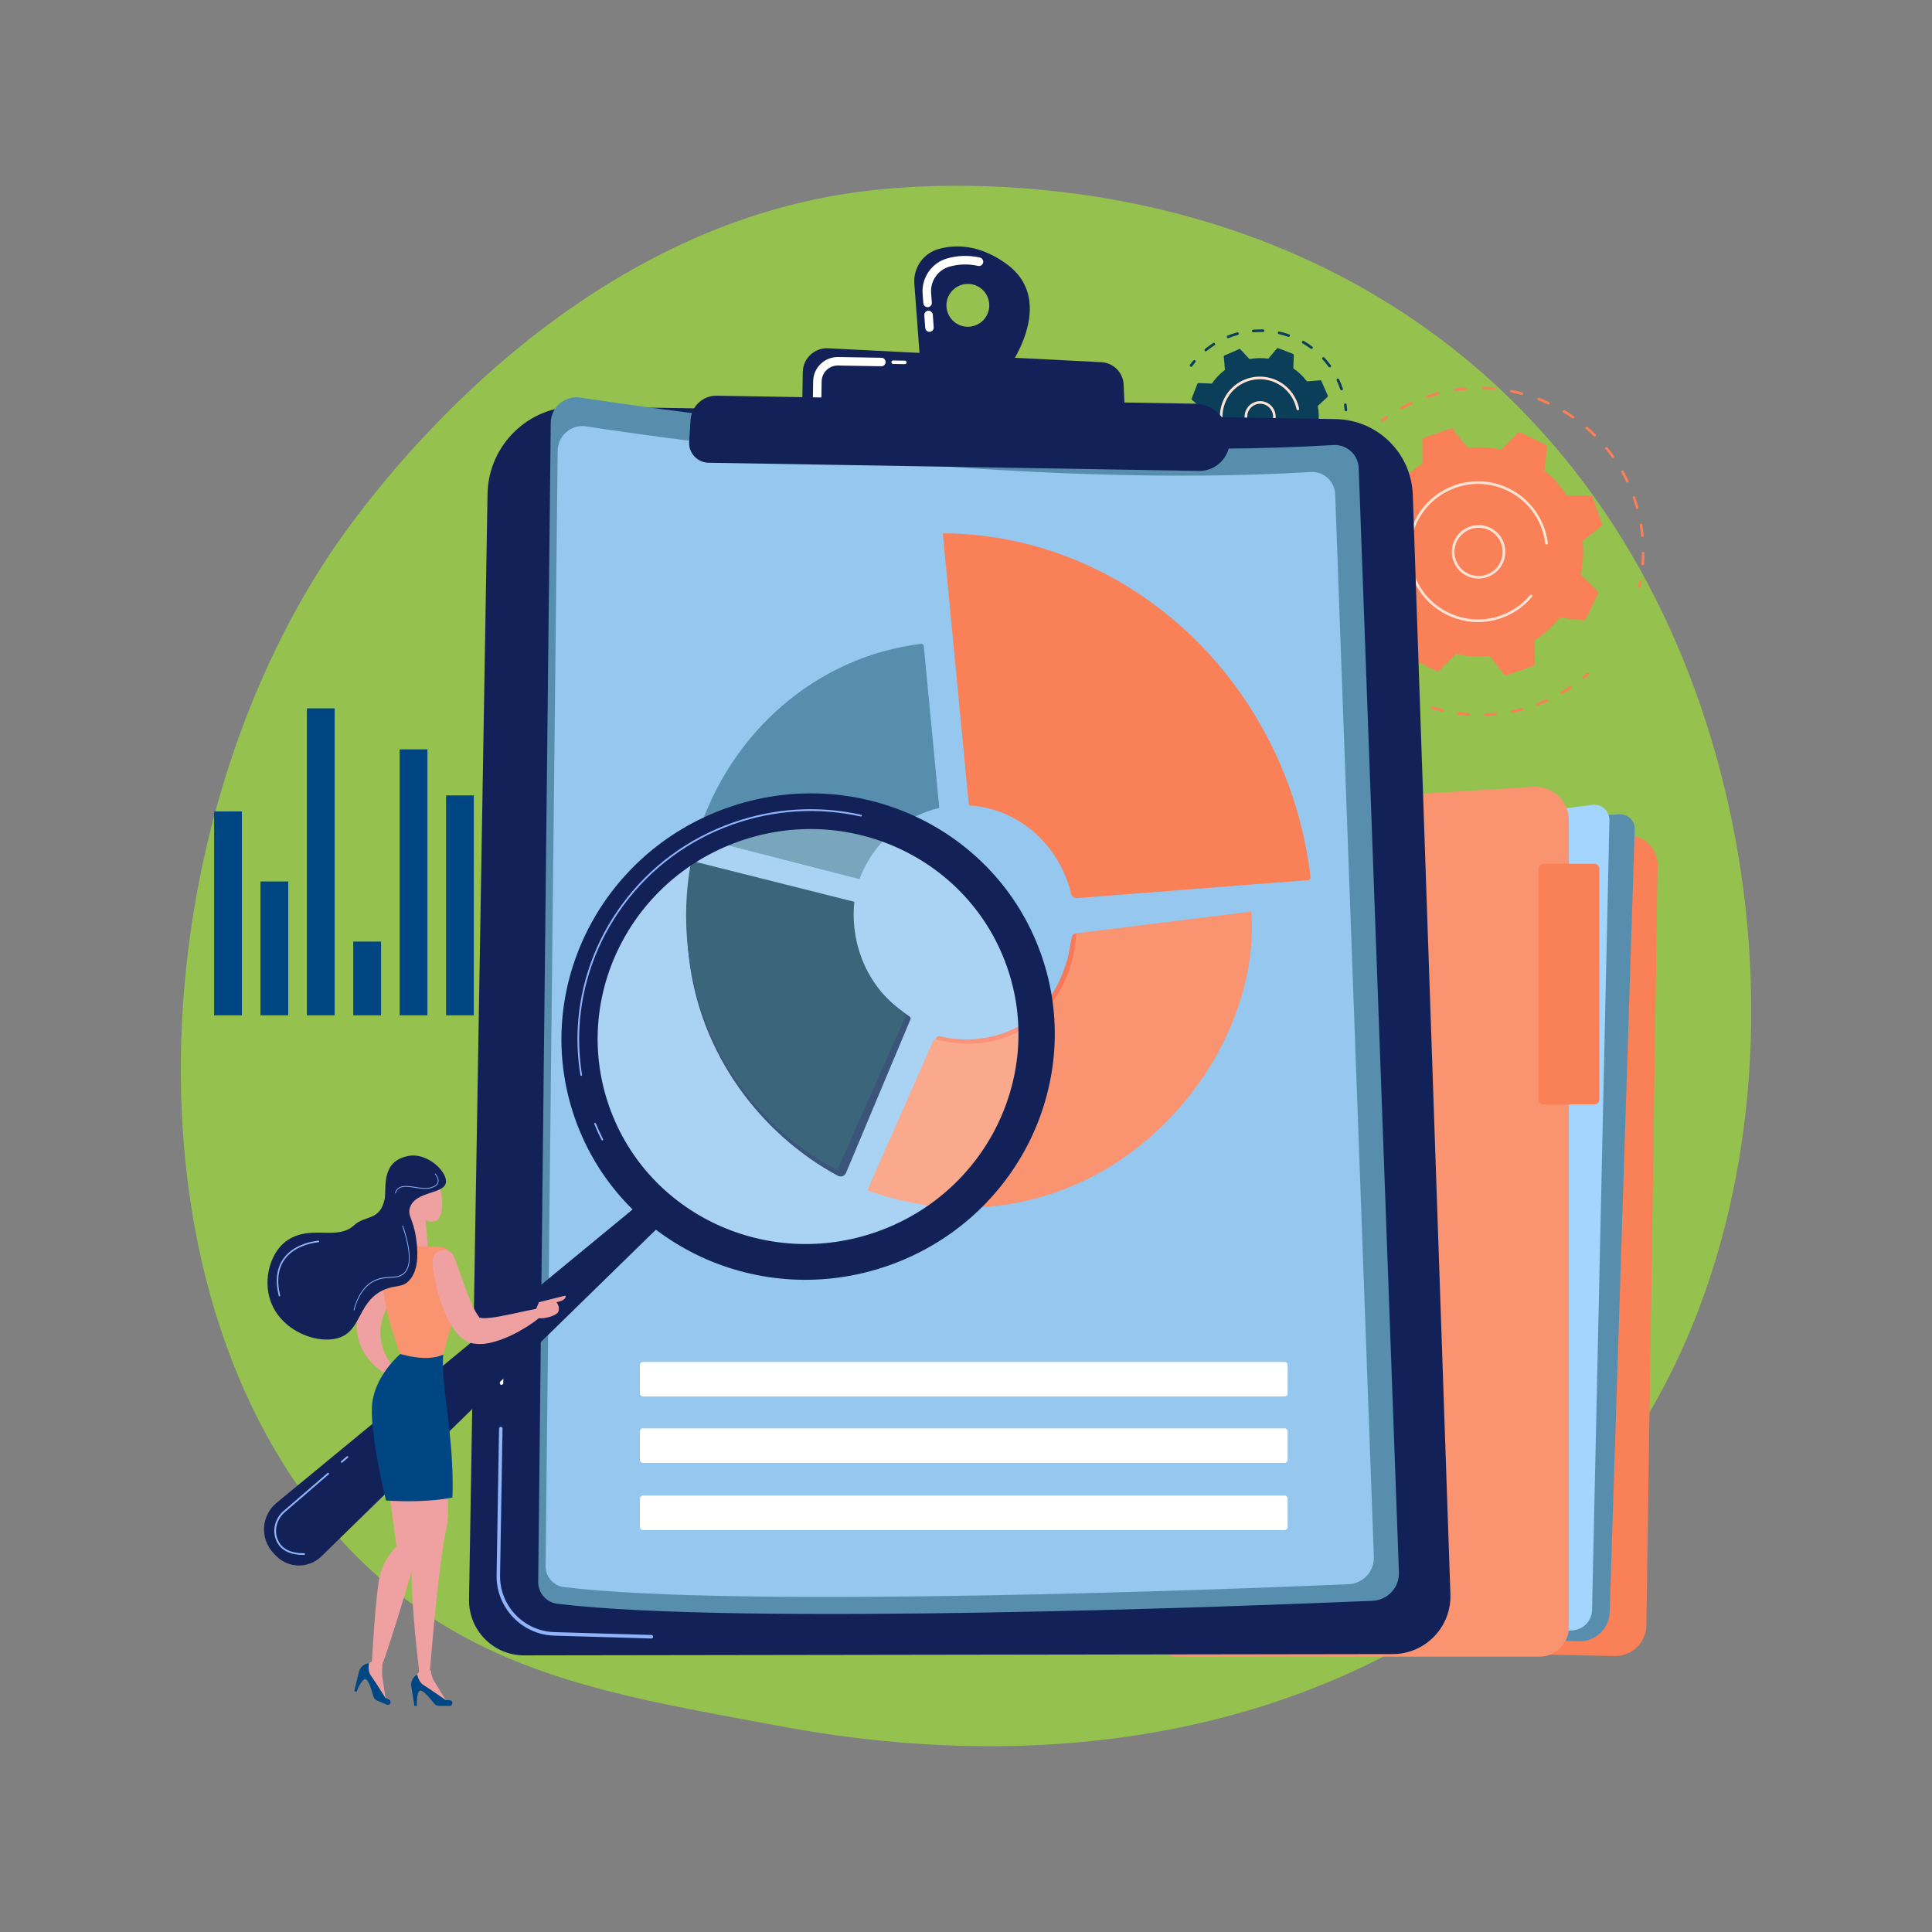
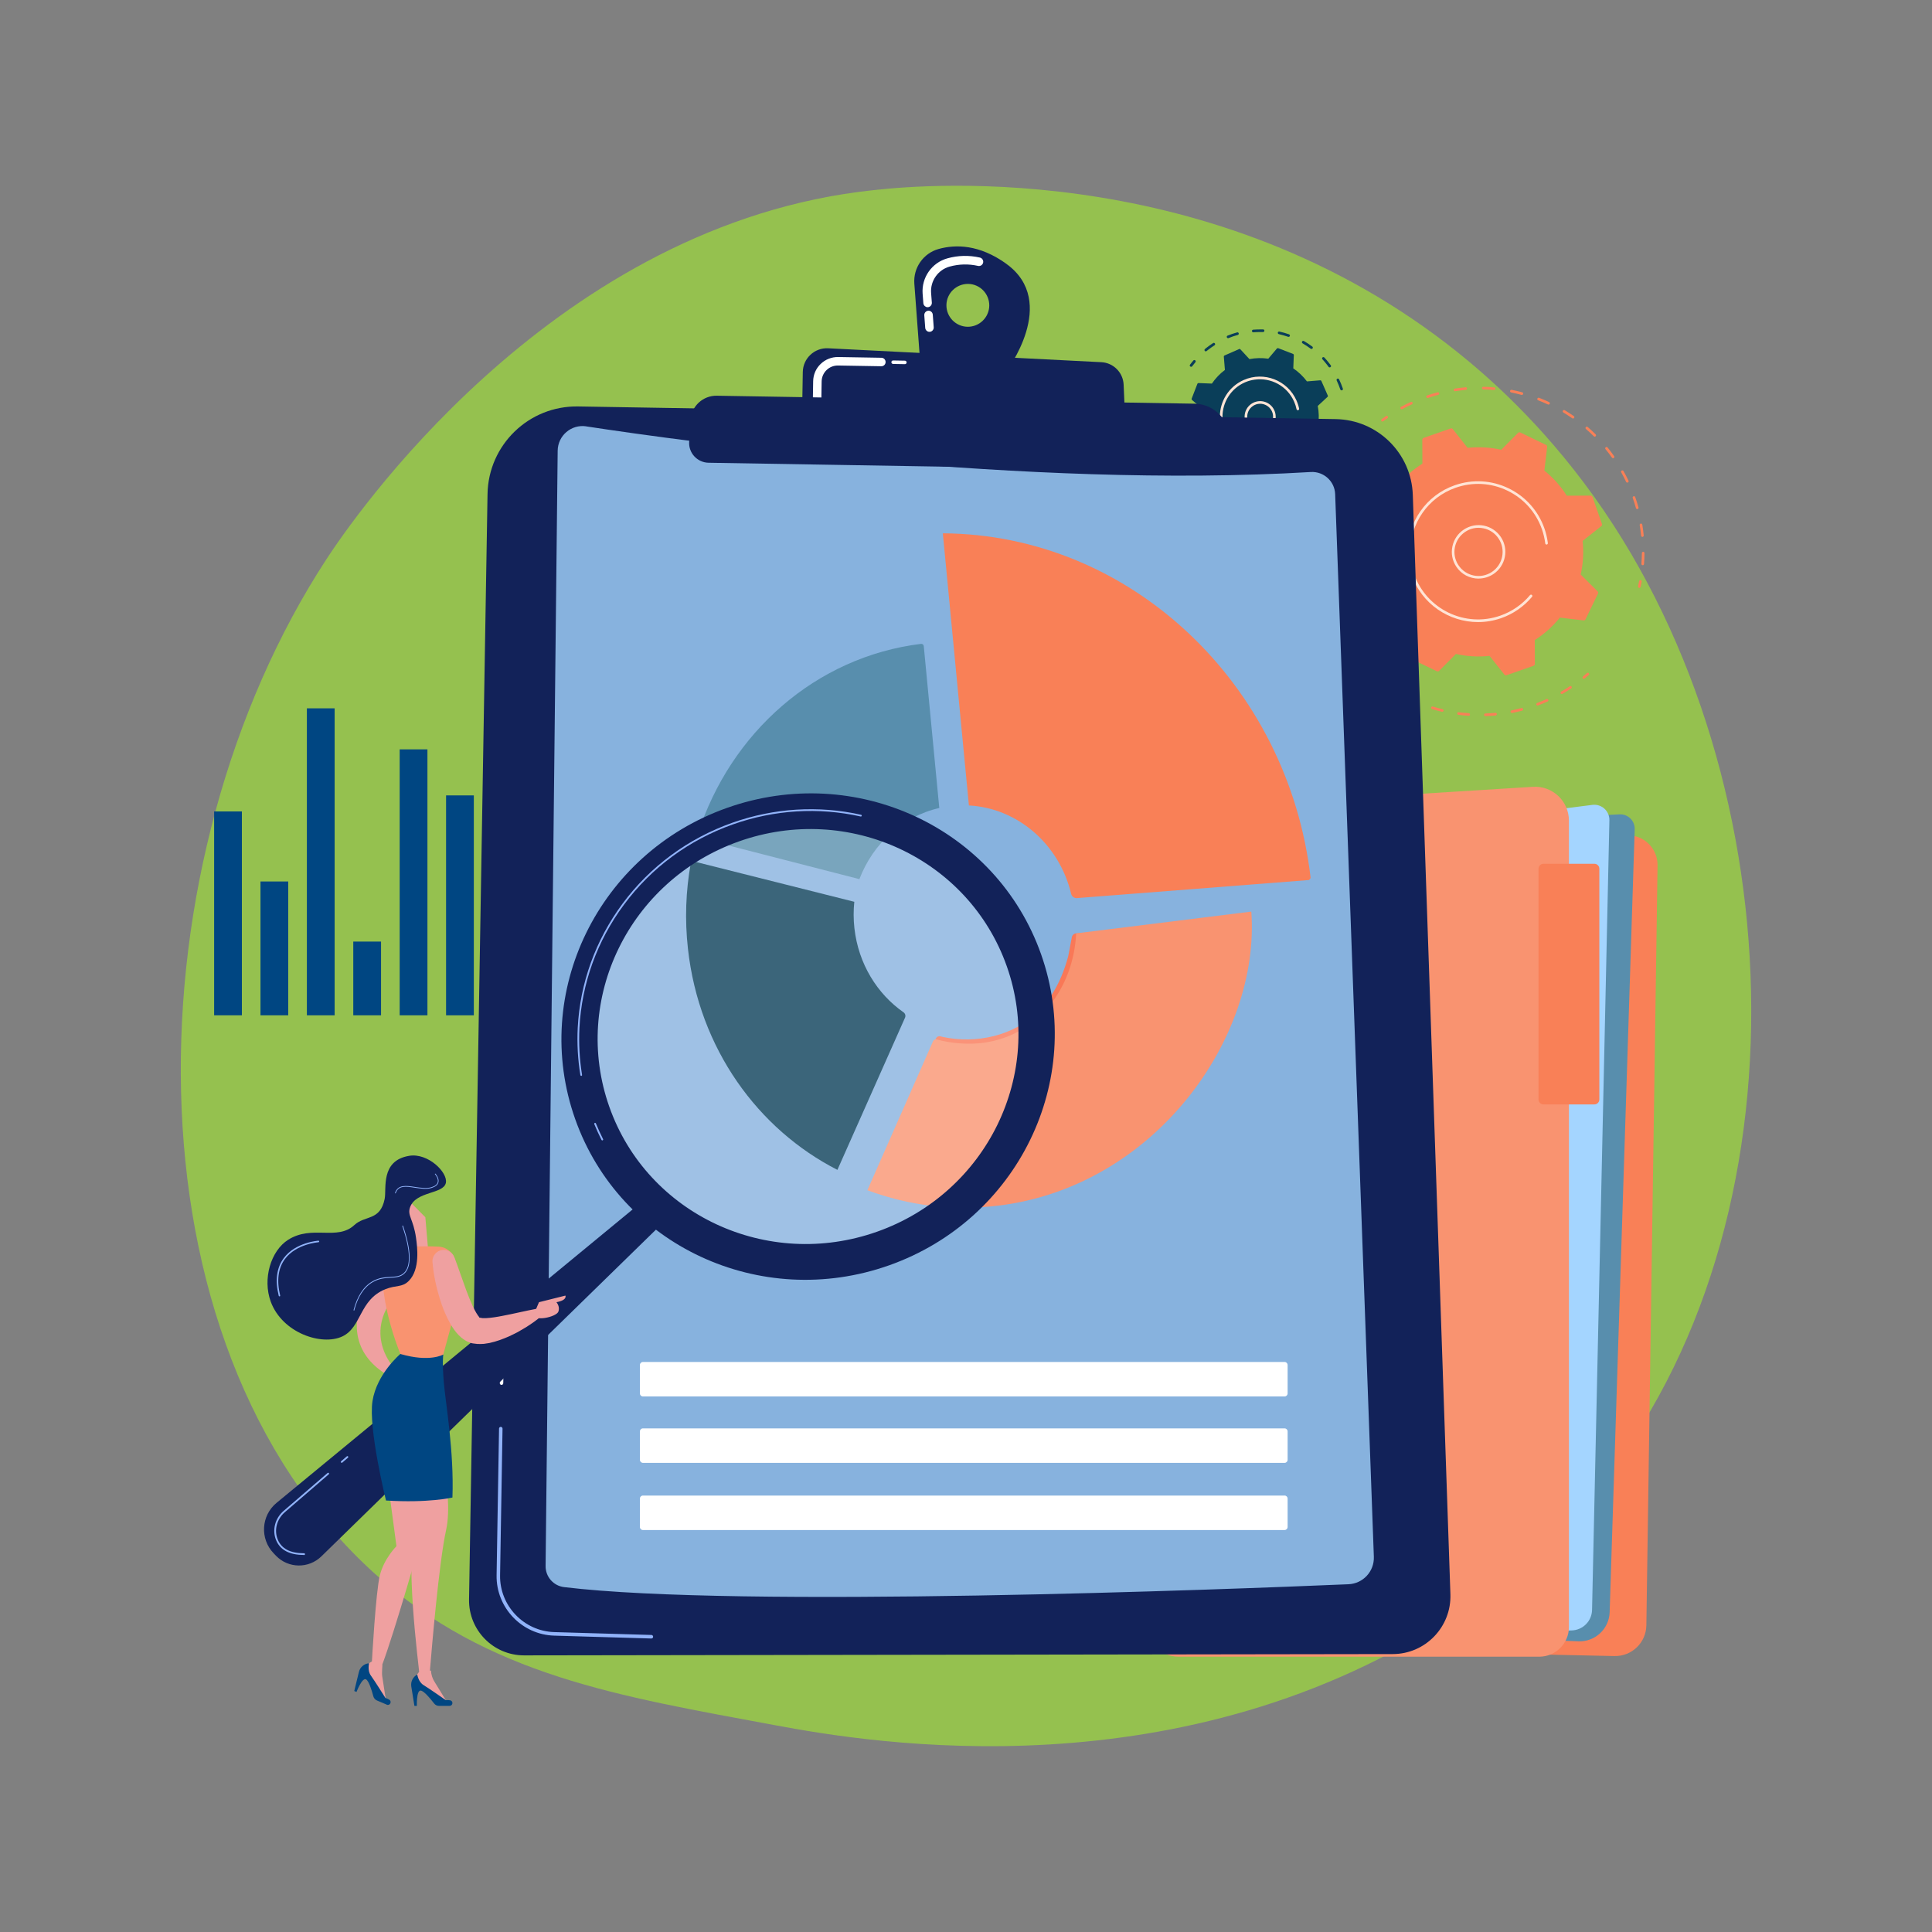
<svg xmlns="http://www.w3.org/2000/svg" id="Calque_1" data-name="Calque 1" version="1.1" viewBox="0 0 3710 3710">
  <rect x="0" y="0" width="3710" height="3710" fill="#808080" stroke="none" />
  <defs>
    <style>
      .cls-1 {
        fill: #f97857;
      }

      .cls-1, .cls-2, .cls-3, .cls-4, .cls-5, .cls-6, .cls-7, .cls-8, .cls-9, .cls-10, .cls-11, .cls-12, .cls-13, .cls-14, .cls-15, .cls-16 {
        stroke-width: 0px;
      }

      .cls-2 {
        opacity: .2;
      }

      .cls-2, .cls-3, .cls-13 {
        isolation: isolate;
      }

      .cls-2, .cls-15 {
        fill: #fff;
      }

      .cls-3 {
        fill: #9fdd3b;
        opacity: .7;
      }

      .cls-4, .cls-13 {
        fill: #a4d5ff;
      }

      .cls-5 {
        fill: #122259;
      }

      .cls-6 {
        fill: #f99370;
      }

      .cls-7 {
        fill: #0a3e59;
      }

      .cls-8 {
        fill: #efa0a0;
      }

      .cls-9 {
        fill: #0a2b59;
      }

      .cls-10 {
        fill: #588ead;
      }

      .cls-11 {
        fill: #91b3fa;
      }

      .cls-12 {
        fill: #ffe4d5;
      }

      .cls-13 {
        opacity: .8;
      }

      .cls-14 {
        fill: #004682;
      }

      .cls-16 {
        fill: #f98057;
      }
    </style>
  </defs>
  <g id="Illustration">
    <g>
      <path class="cls-3" d="M3000.1,2933.9c-78.5,81-148.7,128.5-202.5,164.3-524.4,350.2-1123.9,249.2-1309.3,214.7-299.1-55.7-551.5-94.9-768.4-290.8-492.9-445.2-468.9-1374-92.3-1949.4,44.7-68.2,420.7-625.6,1021.5-704.2,14.7-2,25.6-3,35.3-4.1,92.9-9.9,668.9-61.8,1138.5,331.6,67.2,56.3,175.4,157.9,275.7,312.8,366.8,566.6,368,1444-98.6,1924.7h0v.2h0v.2h.1Z" />
      <g>
        <g>
          <g>
            <path class="cls-16" d="M3041.4,1303.5c-.7,0-1.4-.3-1.9-.9-.9-1.1-.7-2.7.3-3.6,2.6-2.1,5.1-4.3,7.6-6.5,1-.9,2.6-.8,3.6.2.9,1.1.8,2.7-.2,3.6-2.5,2.2-5.1,4.4-7.8,6.6-.5.4-1,.6-1.6.6h0Z" />
            <path class="cls-16" d="M2852.3,1375.1c-1.4,0-2.5-1.1-2.5-2.4s1-2.6,2.4-2.6c6.4-.2,13-.7,19.4-1.3,1.4-.2,2.6.9,2.8,2.3.1,1.4-.9,2.6-2.3,2.8-6.5.6-13.2,1.1-19.7,1.3h0ZM2820.4,1374.6h-.2c-6.6-.4-13.2-1.1-19.7-2-1.4-.2-2.4-1.4-2.2-2.8s1.4-2.4,2.8-2.2c6.4.8,12.9,1.5,19.4,1.9,1.4,0,2.4,1.3,2.4,2.7s-1.2,2.4-2.5,2.4h0ZM2903.3,1369.1c-1.2,0-2.2-.8-2.5-2-.3-1.4.6-2.7,2-3,6.3-1.3,12.7-2.8,18.9-4.4,1.4-.4,2.7.4,3.1,1.8.4,1.3-.4,2.7-1.8,3.1-6.4,1.7-12.8,3.2-19.2,4.5h-.5ZM2769.6,1366.8h-.6c-6.4-1.5-12.8-3.2-19.1-5.2-1.3-.4-2.1-1.8-1.7-3.2.4-1.3,1.8-2.1,3.2-1.7,6.2,1.9,12.5,3.6,18.8,5.1,1.4.3,2.2,1.7,1.9,3-.3,1.2-1.3,1.9-2.5,1.9h0ZM2952.7,1354.9c-1,0-2-.6-2.4-1.6-.5-1.3.2-2.8,1.5-3.3l1.7-.7c5.5-2.1,10.9-4.4,16.3-6.8,1.3-.6,2.8,0,3.3,1.3.6,1.3,0,2.8-1.3,3.3-5.4,2.4-11,4.8-16.5,6.9l-1.7.7c-.3,0-.6.2-.9.2h0ZM2720.7,1351c-.3,0-.7,0-1-.2-6.1-2.5-12.1-5.3-18-8.2-1.2-.6-1.8-2.1-1.1-3.4.6-1.2,2.1-1.8,3.4-1.2,5.8,2.8,11.7,5.6,17.7,8.1,1.3.5,1.9,2,1.4,3.3-.4,1-1.3,1.6-2.3,1.6h0ZM2999.2,1332.8c-.9,0-1.7-.4-2.2-1.3-.7-1.2-.3-2.8.9-3.4,5.6-3.2,11.1-6.7,16.5-10.3,1.2-.8,2.7-.5,3.5.7s.5,2.7-.7,3.5c-5.5,3.6-11.1,7.2-16.8,10.4-.4.2-.8.3-1.3.3h.1ZM2675,1327.3c-.5,0-.9,0-1.3-.4-5.6-3.5-11.1-7.2-16.4-11-1.1-.8-1.4-2.4-.6-3.5.8-1.1,2.4-1.4,3.5-.6,5.2,3.7,10.7,7.4,16.2,10.8,1.2.7,1.5,2.3.8,3.5-.5.8-1.3,1.2-2.1,1.2h0ZM2633.8,1296.6c-.6,0-1.2-.2-1.7-.6-4.9-4.3-9.8-8.9-14.4-13.5-1-1-1-2.6,0-3.6s2.6-1,3.6,0c4.6,4.6,9.3,9,14.2,13.3,1.1.9,1.1,2.5.2,3.6-.5.6-1.2.9-1.9.9h0ZM2598.2,1259.6c-.7,0-1.5-.3-2-.9-4.1-5.1-8.2-10.4-12-15.7-.8-1.1-.6-2.7.6-3.5,1.1-.8,2.7-.6,3.5.6,3.8,5.3,7.7,10.4,11.8,15.4.9,1.1.7,2.7-.4,3.6-.5.4-1,.6-1.6.6h0ZM2569.2,1217.2c-.9,0-1.7-.5-2.2-1.3-3.2-5.7-6.4-11.6-9.2-17.5-.6-1.2,0-2.8,1.2-3.4s2.8,0,3.4,1.2c2.8,5.8,5.9,11.6,9.1,17.2.7,1.2.3,2.8-.9,3.4s-.8.3-1.2.3h-.2ZM2547.4,1170.6c-1,0-2-.6-2.4-1.7-2.3-6.2-4.4-12.5-6.3-18.7-.4-1.3.4-2.8,1.7-3.2,1.3-.4,2.8.3,3.1,1.7,1.9,6.2,3.9,12.3,6.2,18.4.5,1.3-.2,2.8-1.5,3.2-.3,0-.6.2-.9.2h0ZM2533.5,1121.1c-1.2,0-2.2-.8-2.5-2.1-1.2-6.4-2.3-13-3.2-19.5-.2-1.4.8-2.7,2.2-2.8,1.4-.2,2.7.8,2.8,2.2.8,6.4,1.9,12.9,3.1,19.2.3,1.4-.6,2.7-2,3h-.5,0ZM2527.9,1070c-1.4,0-2.5-1.1-2.5-2.5,0-2.8-.1-5.7-.1-8.5s0-7.6.2-11.3c0-1.4,1.2-2.4,2.5-2.4h0c1.4,0,2.5,1.2,2.4,2.6-.1,3.7-.2,7.4-.2,11.1s0,5.6.1,8.4c0,1.4-1.1,2.6-2.5,2.6h.1Z" />
            <path class="cls-16" d="M2530.8,1018.5h-.4c-1.4-.2-2.4-1.5-2.2-2.8.5-3.4,1-6.7,1.6-10.1.2-1.4,1.5-2.3,2.9-2.1s2.3,1.5,2.1,2.9c-.6,3.3-1.1,6.6-1.5,9.9-.2,1.3-1.3,2.2-2.5,2.2h0Z" />
          </g>
          <g>
            <path class="cls-16" d="M2654.7,809.4c-.8,0-1.5-.3-2-1-.8-1.1-.6-2.7.5-3.5,2.7-2,5.5-4,8.3-5.9,1.1-.8,2.7-.5,3.5.6.8,1.2.5,2.7-.6,3.5-2.8,1.9-5.5,3.8-8.2,5.8-.4.3-1,.5-1.5.5h0Z" />
            <path class="cls-16" d="M3154.5,1085.3h-.2c-1.4,0-2.4-1.3-2.3-2.7.5-6.8.8-13.7.9-20.5,0-1.4,1.1-2.5,2.5-2.5h0c1.4,0,2.5,1.2,2.5,2.6,0,6.9-.4,14-.9,20.9-.1,1.3-1.2,2.3-2.5,2.3h0ZM3153.9,1031c-1.3,0-2.4-1-2.5-2.3-.7-6.8-1.6-13.6-2.7-20.4-.2-1.4.7-2.7,2.1-2.9,1.4-.2,2.7.7,2.9,2.1,1.1,6.8,2.1,13.8,2.7,20.7.1,1.4-.9,2.6-2.3,2.8h-.2ZM3143.9,977.6c-1.1,0-2.1-.7-2.4-1.8-1.8-6.5-3.9-13.2-6.2-19.6-.5-1.3.2-2.8,1.6-3.2,1.3-.5,2.8.2,3.2,1.5,2.3,6.6,4.4,13.3,6.3,19.9.4,1.3-.4,2.7-1.8,3.1h-.7ZM3124.9,926.8c-.9,0-1.9-.5-2.3-1.5-2.9-6.2-6.1-12.3-9.4-18.3-.7-1.2-.2-2.8,1-3.4s2.8-.2,3.4,1c3.4,6,6.6,12.3,9.6,18.5.6,1.3,0,2.8-1.2,3.4-.4.2-.7.2-1.1.2h0ZM3097.5,879.9c-.8,0-1.6-.4-2.1-1.1-3.9-5.6-8.1-11.1-12.4-16.3-.9-1.1-.7-2.7.4-3.6,1.1-.9,2.7-.7,3.6.4,4.4,5.4,8.6,11,12.6,16.6.8,1.1.5,2.7-.6,3.5-.4.3-.9.5-1.5.5h0ZM3062.4,838.5c-.6,0-1.3-.2-1.8-.7-4.8-4.8-9.9-9.5-15.1-14-1.1-.9-1.2-2.5-.3-3.6.9-1,2.5-1.2,3.6-.3,5.2,4.5,10.4,9.3,15.3,14.2,1,1,1,2.6,0,3.6s-1.1.8-1.8.8h.1ZM3020.7,803.8c-.5,0-1-.2-1.4-.5-5.6-3.9-11.4-7.6-17.2-11.2-1.2-.7-1.6-2.3-.9-3.5.7-1.2,2.3-1.6,3.5-.9,5.9,3.6,11.8,7.4,17.5,11.3,1.1.8,1.4,2.4.6,3.5-.5.7-1.3,1.1-2.1,1.1h0v.2h0ZM2691.6,785.9c-.9,0-1.8-.5-2.2-1.3-.7-1.2-.2-2.8,1-3.4,6.1-3.3,12.4-6.4,18.7-9.3,1.3-.6,2.8,0,3.4,1.2s0,2.8-1.2,3.3c-6.2,2.8-12.4,6-18.4,9.2-.4.2-.8.3-1.2.3h-.1ZM2973.6,776.9c-.4,0-.7,0-1.1-.2-6.2-2.9-12.6-5.6-18.9-8-1.3-.5-1.9-2-1.4-3.3s2-2,3.3-1.5c6.5,2.5,12.9,5.2,19.2,8.2,1.3.6,1.8,2.1,1.2,3.4-.4.9-1.3,1.5-2.3,1.5h0ZM2741.4,764.2c-1.1,0-2-.7-2.4-1.7-.4-1.3.3-2.8,1.6-3.2,6.6-2.2,13.3-4.2,20-6,1.3-.4,2.7.4,3.1,1.8s-.4,2.7-1.8,3.1c-6.6,1.8-13.2,3.8-19.7,5.9h-.8ZM2922.5,758.3h-.7c-6.6-1.8-13.3-3.3-20-4.7-1.4-.3-2.3-1.6-2-3s1.6-2.3,3-2c6.8,1.3,13.6,2.9,20.3,4.7,1.4.4,2.1,1.8,1.8,3.1-.3,1.1-1.3,1.9-2.4,1.9h0ZM2794.1,751.3c-1.2,0-2.3-.9-2.5-2.2-.2-1.4.7-2.7,2.1-2.9,6.9-1,13.8-1.9,20.7-2.5,1.4-.2,2.6.9,2.7,2.3.1,1.4-.9,2.6-2.3,2.7-6.8.6-13.7,1.4-20.4,2.5h-.4,0ZM2869,748.9h-.2c-6.8-.6-13.7-1-20.5-1.1-1.4,0-2.5-1.2-2.5-2.6s1.1-2.4,2.6-2.5c6.9.2,13.9.5,20.9,1.2,1.4,0,2.4,1.3,2.3,2.7-.1,1.3-1.2,2.3-2.5,2.3h-.1Z" />
            <path class="cls-16" d="M3148.1,1128.8h-.6c-1.4-.3-2.2-1.7-1.9-3,.7-3.3,1.4-6.5,2-9.8.3-1.4,1.6-2.3,2.9-2,1.4.3,2.3,1.6,2,2.9-.6,3.3-1.3,6.7-2,10-.3,1.2-1.3,2-2.5,2h.1Z" />
          </g>
          <g>
            <path class="cls-16" d="M3068.6,1139.9c.7-1.4.4-3.2-.7-4.3l-32.5-32.3c4.7-20.9,6-42.7,3.7-64.6l35.9-28.4c1.3-1,1.8-2.7,1.2-4.2l-18.1-51.9c-.5-1.5-2-2.5-3.6-2.5l-45.8.2c-11.8-18.6-26.4-34.8-43.1-48.2l5.4-45.5c.2-1.6-.7-3.1-2.1-3.8l-49.5-23.9c-1.4-.7-3.2-.4-4.3.7l-32.3,32.5c-20.9-4.7-42.7-6-64.6-3.7l-28.4-36c-1-1.3-2.7-1.8-4.2-1.2l-51.9,18.1c-1.5.5-2.5,2-2.5,3.6l.2,45.8c-18.6,11.8-34.8,26.4-48.2,43.1l-45.5-5.4c-1.6-.2-3.1.7-3.8,2.1l-23.9,49.5c-.7,1.5-.4,3.2.7,4.3l32.5,32.3c-4.7,20.9-6,42.7-3.7,64.6l-35.9,28.4c-1.3,1-1.8,2.7-1.2,4.2l18.1,51.9c.5,1.5,2,2.5,3.6,2.5l45.8-.2c11.8,18.6,26.4,34.8,43.1,48.2l-5.4,45.5c-.2,1.6.7,3.1,2.1,3.8l49.5,23.9c1.4.7,3.2.4,4.3-.7l32.3-32.5c20.9,4.7,42.7,6,64.6,3.7l28.4,35.9c1,1.3,2.7,1.8,4.2,1.2l51.9-18.1c1.5-.5,2.5-2,2.5-3.6l-.2-45.8c18.6-11.8,34.8-26.4,48.2-43.1l45.5,5.4c1.6.2,3.1-.7,3.8-2.1l23.9-49.5h0Z" />
            <path class="cls-12" d="M2839.3,1111.1c-16.7,0-33.1-8.1-42.9-23.1-7.6-11.4-10.2-25.2-7.4-38.6s10.6-25,22-32.5,25.1-10.2,38.6-7.5c13.4,2.8,25,10.6,32.6,22,15.6,23.6,9.1,55.5-14.6,71.1-8.7,5.7-18.5,8.5-28.2,8.5h-.1ZM2839.2,1013.5c-9,0-17.7,2.6-25.4,7.7-10.3,6.8-17.4,17.2-19.9,29.3s-.1,24.5,6.7,34.8c14.1,21.3,42.8,27.2,64.1,13.1s27.2-42.8,13.1-64.1c-6.8-10.3-17.2-17.4-29.3-19.8-3.1-.6-6.3-1-9.4-1h0Z" />
            <path class="cls-12" d="M2838.3,1194.6c-55.9,0-108.3-34.9-127.7-90.6-5.1-14.7-7.6-29.7-7.6-44.5,0-55.9,34.9-108.3,90.6-127.7,34.1-11.9,70.8-9.8,103.3,5.9s57,43.1,68.9,77.2h0c2.9,8.3,5,16.9,6.2,25.6.1.8.2,1.6.3,2.4v.3c0,1.3-.9,2.3-2.2,2.5s-2.6-.8-2.8-2.2c-1.1-9.1-3.3-18.2-6.3-27-11.5-32.8-35-59.2-66.3-74.3s-66.6-17.1-99.4-5.6c-53.6,18.7-87.2,69.2-87.2,122.9s2.3,28.7,7.3,42.8c23.7,67.7,98,103.6,165.7,79.9,22.3-7.8,42-21.4,57-39.4.9-1.1,2.5-1.2,3.6-.3.6.5.9,1.2.9,1.9s-.2,1.2-.6,1.6c-15.6,18.7-36.1,32.9-59.2,41-14.7,5.1-29.7,7.6-44.4,7.6h-.1Z" />
          </g>
        </g>
        <path class="cls-7" d="M2550.9,832.3l-19.6-16.6c1.7-11.9,1.5-24.1-.8-36.2l18.8-17.4c.7-.6.9-1.6.5-2.4l-12.4-28.2c-.4-.8-1.2-1.3-2.1-1.2l-25.6,2.1c-7.4-9.9-16.3-18.3-26.2-25l1-25.7c0-.9-.5-1.7-1.3-2l-28.7-11.1c-.8-.3-1.8,0-2.4.6l-16.6,19.6c-11.9-1.7-24.1-1.5-36.2.8l-17.4-18.8c-.6-.7-1.6-.9-2.4-.5l-28.2,12.4c-.8.4-1.3,1.2-1.2,2.1l2.1,25.6c-9.9,7.4-18.3,16.3-25,26.2l-25.7-1c-.9,0-1.7.5-2.1,1.3l-11.1,28.7c-.3.8,0,1.8.6,2.4l19.6,16.6c-1.7,11.9-1.5,24.1.8,36.2l-18.8,17.4c-.7.6-.9,1.6-.5,2.4l12.4,28.2c.4.8,1.2,1.3,2.1,1.2l25.6-2.1c7.4,9.9,16.3,18.3,26.2,25l-1,25.7c0,.9.5,1.7,1.3,2l28.7,11.1c.8.3,1.8,0,2.4-.6l16.6-19.6c11.9,1.7,24.1,1.5,36.2-.8l17.4,18.8c.6.7,1.6.9,2.4.5l28.2-12.4c.8-.4,1.3-1.2,1.2-2.1l-2.1-25.6c9.9-7.4,18.3-16.3,25-26.2l25.7,1c.9,0,1.7-.5,2.1-1.3l11.1-28.7c.3-.8,0-1.8-.6-2.4h0Z" />
        <path class="cls-12" d="M2419.9,830c-8.9,0-17.7-3.9-23.6-11.5-10.1-13-7.8-31.8,5.2-41.9,13-10.1,31.8-7.8,41.9,5.2s7.8,31.8-5.2,41.9c-5.4,4.2-11.9,6.3-18.4,6.3h.1ZM2419.8,775.3c-5.5,0-10.8,1.8-15.2,5.3-10.8,8.4-12.7,24-4.3,34.8s24.1,12.7,34.8,4.3c5.2-4.1,8.6-10,9.4-16.5s-1-13.1-5.1-18.3-9.9-8.5-16.5-9.4c-1,0-2.1-.2-3.1-.2h0Z" />
        <g>
          <path class="cls-7" d="M2554.8,898c-.5,0-1-.2-1.5-.5-1.1-.8-1.4-2.4-.6-3.5,1.9-2.7,3.8-5.5,5.5-8.3.7-1.2,2.3-1.6,3.5-.8,1.2.7,1.6,2.3.8,3.5-1.8,2.9-3.7,5.8-5.7,8.6-.5.7-1.3,1.1-2.1,1.1h.1Z" />
-           <path class="cls-7" d="M2425.5,967.7c-1.4,0-2.5-1.1-2.5-2.4s1-2.6,2.4-2.6c6.3-.2,12.7-.8,18.9-1.8,1.4-.2,2.7.7,2.9,2.1s-.7,2.7-2.1,2.9c-6.4,1-13,1.6-19.5,1.8h0ZM2394.2,965.8h-.4c-6.4-1-12.9-2.4-19.2-4.2-1.3-.4-2.1-1.8-1.8-3.1.4-1.3,1.8-2.1,3.1-1.8,6.1,1.7,12.3,3,18.6,4,1.4.2,2.3,1.5,2.1,2.9-.2,1.2-1.3,2.1-2.5,2.1h0ZM2475.2,958.3c-1,0-2-.7-2.4-1.7-.5-1.3.2-2.8,1.5-3.2,6-2.1,11.8-4.6,17.5-7.4,1.2-.6,2.8,0,3.4,1.2.6,1.2.1,2.8-1.1,3.4-5.8,2.9-11.9,5.5-18.1,7.7-.3,0-.6.2-.9.2h0v-.2h.1ZM2346.1,950.5c-.4,0-.8,0-1.1-.3-5.8-2.9-11.6-6.2-17-9.8-1.2-.8-1.5-2.3-.7-3.5s2.3-1.5,3.5-.7c5.3,3.5,10.8,6.6,16.5,9.5,1.2.6,1.8,2.1,1.1,3.4-.4.9-1.3,1.4-2.3,1.4h0ZM2519.6,934.2c-.8,0-1.5-.3-2-1-.8-1.1-.6-2.7.5-3.5.6-.5,1.2-.9,1.8-1.4,4.4-3.4,8.7-7.1,12.7-11,1-1,2.6-.9,3.6,0,1,1,.9,2.6,0,3.6-4.1,4-8.5,7.8-13.1,11.3-.6.5-1.2,1-1.9,1.4-.5.3-1,.5-1.5.5h-.1ZM2304.9,921.3c-.6,0-1.3-.2-1.8-.7-4.7-4.5-9.1-9.4-13.2-14.5-.9-1.1-.7-2.7.4-3.6,1.1-.9,2.7-.7,3.6.4,4,4.9,8.3,9.6,12.8,14,1,1,1,2.6,0,3.6s-1.1.8-1.8.8h0ZM2274.4,881c-.9,0-1.8-.5-2.2-1.3-3.1-5.7-5.9-11.7-8.3-17.8-.5-1.3.1-2.8,1.4-3.3,1.3-.5,2.8,0,3.3,1.4,2.3,5.9,5,11.7,8,17.2.7,1.2.2,2.8-1,3.4-.4.2-.8.3-1.2.3h0Z" />
          <path class="cls-7" d="M2257.6,833.2c-1.2,0-2.2-.8-2.5-2.1-.6-3.3-1.2-6.8-1.6-10.1-.2-1.4.8-2.7,2.2-2.8,1.4-.2,2.6.8,2.8,2.2.4,3.3.9,6.6,1.5,9.8.3,1.4-.6,2.7-2,3h-.5.1Z" />
        </g>
        <g>
          <path class="cls-7" d="M2287.2,704.3c-.5,0-1.1-.2-1.5-.5-1.1-.8-1.4-2.4-.5-3.5,2-2.7,4.2-5.5,6.4-8,.9-1.1,2.5-1.2,3.6-.3s1.2,2.5.3,3.6c-2.1,2.5-4.2,5.2-6.2,7.8-.5.7-1.3,1-2,1h-.1Z" />
          <path class="cls-7" d="M2576.2,749.6c-1.1,0-2-.7-2.4-1.7-2-5.9-4.4-11.7-7-17.3-.6-1.3,0-2.8,1.2-3.4,1.2-.6,2.8,0,3.4,1.2,2.8,5.8,5.2,11.8,7.3,17.9.4,1.3-.3,2.8-1.6,3.2h-.9ZM2553.3,705.5c-.8,0-1.6-.4-2-1-1.1-1.5-2.1-2.9-3.2-4.3-2.7-3.5-5.6-6.9-8.6-10.2-.9-1-.9-2.6.1-3.6,1-.9,2.6-.9,3.6.2,3.1,3.3,6.1,6.9,8.9,10.5,1.1,1.5,2.3,2.9,3.4,4.4.8,1.1.6,2.7-.6,3.5-.4.3-1,.5-1.5.5h0ZM2315.5,674.7c-.7,0-1.5-.3-2-.9-.9-1.1-.7-2.7.4-3.6.9-.8,1.9-1.5,2.8-2.3,4.1-3.2,8.4-6.3,12.8-9.1,1.2-.8,2.7-.4,3.5.8s.4,2.7-.8,3.5c-4.2,2.7-8.4,5.7-12.4,8.8-.9.7-1.8,1.5-2.8,2.2-.5.4-1,.6-1.6.6h.1ZM2518.4,670.1c-.5,0-1.1-.2-1.5-.5-5-3.7-10.2-7.2-15.6-10.3-1.2-.7-1.6-2.2-.9-3.5.7-1.2,2.2-1.6,3.5-.9,5.6,3.2,11,6.8,16.1,10.6,1.1.8,1.4,2.4.5,3.5-.5.7-1.3,1-2,1h-.1ZM2358.3,649.4c-1,0-1.9-.6-2.4-1.6-.5-1.3.1-2.8,1.4-3.3,5.9-2.4,12.1-4.5,18.3-6.2,1.4-.4,2.7.4,3.1,1.8.4,1.3-.4,2.7-1.8,3.1-6,1.6-11.9,3.6-17.7,6-.3,0-.6.2-.9.2h0ZM2474.5,646.8h-.8c-5.9-2-11.9-3.8-18-5.2-1.4-.3-2.2-1.7-1.9-3,.3-1.4,1.7-2.2,3-1.9,6.3,1.4,12.5,3.2,18.5,5.3,1.3.5,2,1.9,1.6,3.2-.4,1-1.4,1.7-2.4,1.7h0ZM2406.6,638.1c-1.3,0-2.4-1-2.5-2.3-.1-1.4.9-2.6,2.3-2.7,4.4-.3,8.8-.5,13.2-.5h6c1.4,0,2.5,1.2,2.4,2.6s-1.3,2.5-2.6,2.4h-5.9c-4.3,0-8.6.2-12.8.5h-.2.1Z" />
-           <path class="cls-7" d="M2584.5,789.7c-1.3,0-2.4-1-2.5-2.3-.3-3.3-.6-6.6-1.1-9.9-.2-1.4.8-2.7,2.1-2.8,1.4-.2,2.7.8,2.9,2.2.5,3.4.8,6.8,1.1,10.2.1,1.4-.9,2.6-2.3,2.7h-.2Z" />
        </g>
        <path class="cls-12" d="M2419.4,876.8c-29.5,0-57.8-17.1-70.4-45.8-4.4-10-6.5-20.5-6.5-30.9,0-29.5,17.1-57.8,45.8-70.4,38.8-17.1,84.2.5,101.3,39.3.8,1.7,1.4,3.4,2.1,5.2,1.1,3,2,6.1,2.7,9.2,0,.4.2.8.3,1.3v.5c0,1.2-.8,2.2-2,2.5-1.4.3-2.7-.6-3-2-1-5-2.6-9.9-4.7-14.6h0c-13.2-30-44.6-46.5-75.6-42.1-6,.8-11.9,2.4-17.7,4.8-.2,0-.5.2-.7.3-.2,0-.4.2-.7.3-26.8,11.8-42.8,38.2-42.8,65.8s2,19.5,6.1,28.9c16,36.2,58.4,52.7,94.7,36.7,11.9-5.2,22.1-13.6,29.6-24.2.8-1.1,2.4-1.4,3.5-.6.7.5,1.1,1.3,1.1,2.1s-.1,1-.5,1.5c-8,11.3-19,20.3-31.7,25.9-10.1,4.4-20.6,6.5-30.9,6.5h0v-.2h0Z" />
      </g>
      <g>
        <path class="cls-16" d="M3068,1600.3l61.5,3.8c30.4,1.9,53.9,27.3,53.5,57.8l-21.5,1459.2c-.5,33.2-27.9,59.7-61.2,59l-422.2-9,389.9-1570.8h0Z" />
        <path class="cls-10" d="M2330.6,1601.5l779.5-37.7c16.1-.8,29.5,12.4,29,28.5l-48.1,1503.6c-1,32.1-28,57.2-60.1,55.9l-547.9-22-152.4-1528.3h0Z" />
        <path class="cls-4" d="M2372.2,1633.1l685.6-87.5c17.6-2.2,33.1,11.7,32.7,29.5l-33.3,1516.5c-.5,21.4-17.6,38.6-39,39.3l-504.4,14.8-141.6-1512.5h0Z" />
        <path class="cls-6" d="M2192.1,1557.7l751.6-46.8c37.5-2.3,69.1,27.4,69.1,64.9v1548.6c0,31.4-25.5,56.9-56.9,56.9h-693c-32.7,0-59.7-25.6-61.4-58.2l-80-1486.2c-2.2-41.3,29.3-76.7,70.6-79.2h0Z" />
        <path class="cls-16" d="M3061.7,2120.8h-97.8c-5.3,0-9.5-4.3-9.5-9.5v-443.1c0-5.3,4.3-9.5,9.5-9.5h97.8c5.3,0,9.5,4.3,9.5,9.5v443.1c0,5.3-4.3,9.5-9.5,9.5Z" />
      </g>
      <g>
        <rect class="cls-14" x="411.2" y="1558.2" width="53.3" height="391.5" />
        <rect class="cls-14" x="500.2" y="1692.7" width="53.3" height="257" />
        <rect class="cls-14" x="589.3" y="1360.2" width="53.3" height="589.5" />
        <rect class="cls-14" x="678.4" y="1808.1" width="53.3" height="141.6" />
        <rect class="cls-14" x="767.5" y="1439" width="53.3" height="510.7" />
        <rect class="cls-14" x="856.6" y="1527.4" width="53.3" height="422.3" />
        <rect class="cls-14" x="945.7" y="1623.5" width="53.3" height="326.2" />
        <rect class="cls-14" x="1034.7" y="1241" width="53.3" height="708.7" />
        <rect class="cls-14" x="1123.8" y="1315.9" width="53.3" height="633.7" />
        <rect class="cls-14" x="1212.9" y="1429.4" width="53.3" height="520.3" />
        <rect class="cls-14" x="1302" y="1821.2" width="53.3" height="128.5" />
      </g>
      <g>
        <g>
          <path class="cls-5" d="M1110.1,780.5l1454.8,24.3c80.3,1.3,145.4,65.3,148.1,145.6l72.2,2111c2.1,62.8-48.1,114.9-110.9,114.9l-1667.9,2.5c-59,0-106.6-48.3-105.7-107.3l35.5-2122.8c1.6-94.5,79.5-169.8,173.9-168.2h0Z" />
          <path class="cls-11" d="M1250.7,3146.4h0l-186.5-5.5c-62-1.8-111.7-53.8-110.6-115.9l4.7-281.7c0-1.8,1.5-3.3,3.4-3.3h0c1.8,0,3.3,1.6,3.3,3.4l-4.7,281.7c-1,58.4,45.7,107.3,104.1,109l186.5,5.5c1.8,0,3.3,1.6,3.3,3.5s-1.6,3.3-3.3,3.3h-.2Z" />
          <path class="cls-15" d="M963,2659.4h0c-1.8,0-3.3-1.6-3.3-3.4l.8-45.6c0-1.9,1.7-3.4,3.4-3.3,1.8,0,3.3,1.6,3.3,3.4l-.8,45.6c0,1.8-1.5,3.3-3.4,3.3h0Z" />
          <g>
-             <path class="cls-10" d="M1114.8,763.5c198.2,30.3,880,125,1445.5,91.1,25.8-1.5,47.8,18.3,48.8,44.2l77.2,2120.4c1.1,29.1-21.5,53.5-50.6,54.8-237.8,10.1-1217,48.1-1565.4,5.7-21.2-2.6-37-20.7-36.8-42.1l24.1-2225.5c.3-30.2,27.3-53.2,57.2-48.6h0Z" />
            <path class="cls-13" d="M1125.9,818.8c190.8,29.1,846.8,120.3,1391.1,87.6,24.8-1.5,46,17.7,46.9,42.5l74.3,2040.6c1,28-20.7,51.5-48.7,52.7-228.8,9.7-1171.2,46.3-1506.4,5.5-20.4-2.5-35.6-19.9-35.4-40.5l23.2-2141.7c.3-29.1,26.3-51.2,55-46.8h0Z" />
          </g>
          <path class="cls-5" d="M1932.5,506.6c-51.9-37.4-97.6-37.5-130-28.5-29.5,8.2-49,36.2-46.7,66.7l11.3,151.6,164.8,17.4s102.4-133.8.5-207.2h0ZM1857.9,627.5c-22.7-.4-40.8-19.1-40.5-41.8.4-22.7,19.1-40.8,41.8-40.5s40.8,19.1,40.5,41.8c-.4,22.7-19.1,40.8-41.8,40.5h0Z" />
          <path class="cls-15" d="M1781.9,636.7c-2.8-1.1-5-3.8-5.2-7l-1.8-24.2c-.3-4.5,3-8.4,7.5-8.8s8.4,3,8.8,7.5l1.8,24.2c.3,4.5-3,8.4-7.5,8.8-1.2,0-2.4,0-3.6-.5h0ZM1778.3,589.3c-2.8-1.1-5-3.8-5.2-7l-1.4-18.3c-2.3-31.1,17.7-59.6,47.6-67.9,20.4-5.7,41.4-6.2,62.4-1.5,4.3,1,7.2,5.4,6.2,9.8s-5.3,7.2-9.8,6.2c-18.3-4.1-36.6-3.6-54.5,1.3-22.4,6.2-37.4,27.6-35.6,50.9l1.4,18.3c.3,4.5-3,8.4-7.5,8.8-1.2,0-2.4,0-3.6-.5h0Z" />
          <path class="cls-5" d="M1540.3,790.5l1.3-76.1c.4-26.3,22.6-47,48.8-45.6l524.5,26.7c23.3,1.2,41.8,19.9,42.8,43.2l3.2,73.2-620.6-21.4h0Z" />
          <path class="cls-15" d="M1737.6,699.3h0l-22.6-.4c-1.8,0-3.3-1.6-3.3-3.4s1.5-3.3,3.4-3.3h0l22.6.4c1.8,0,3.3,1.6,3.3,3.4s-1.5,3.3-3.4,3.3Z" />
          <path class="cls-15" d="M1566.2,770.7c-3.1-1.2-5.3-4.2-5.2-7.8l.5-30.8c.2-12.6,5.3-24.5,14.4-33.2,9.1-8.8,21.1-13.5,33.7-13.3l83,1.4c4.5,0,8.1,3.8,8,8.3,0,4.5-3.8,8.1-8.3,8l-83-1.4c-17.1-.3-31.2,13.4-31.5,30.5l-.5,30.8c0,4.5-3.8,8.1-8.3,8-1,0-1.9-.2-2.8-.5h0Z" />
          <path class="cls-5" d="M1376.3,759.9l917.8,15.3c33,.5,60.8,24.8,65.9,57.4l.7,4.5c5.6,35.7-22.4,67.8-58.5,67.2l-941.6-15.7c-21.6-.4-38.6-18.7-37.2-40.3l2.7-42.1c1.7-26.3,23.8-46.7,50.2-46.3h0Z" />
        </g>
        <g>
          <path class="cls-10" d="M1650.3,1688.2c26-68.2,82.6-120.5,153.4-136.6l-29.8-310.9c-.2-2.7-2.7-4.6-5.3-4.3-202,24.8-366.3,170.6-428.8,366.3-.9,2.8.8,5.9,3.7,6.6l306.8,78.9h0Z" />
          <path class="cls-1" d="M2066.6,1792.3c-4.2.3-7.6,3.4-8.4,7.5-2.2,11.5-6.2,33.5-6.9,36.3-3.6,13.7-8.1,27.1-13.7,40.1-10.3,24.1-24.5,46.7-42.9,65.4-46.8,47.4-119.9,63.4-183.8,49.7-1.8-.4-3.6-.8-5.4-1.3-3.3-.8-6.8.9-8.1,4.1l-123.8,277.7c79.8,29.4,151.9,54.7,240.4,39,257.2-45.6,437.1-278.6,430.5-541.9l-277.8,23.5h-.1Z" />
          <path class="cls-6" d="M2066.6,1792.3c-5.3,105.4-72.8,194.8-176.3,209.9-29.1,4.3-64.8,1.4-91.6-6.2-2.8-.8-5.7.7-6.9,3.3l-126.2,286.3c79.8,29.4,163.5,40.4,252.7,29.4,299.9-37.1,502.2-322,484.6-564.5l-336.3,41.8h0Z" />
-           <path class="cls-9" d="M1624.5,2252.5l123.8-294.9c.9-2.1,0-4.5-1.8-5.8-52.1-34.8-96.2-84.3-104-154.1-1.9-17.2-12.3-41.4-10.7-57.9l-302.7-71.6c-10.3,54.4-12.8,111.3-6.3,169.2,20.9,187.4,138.9,341,286.2,420.5,5.8,3.1,12.9.6,15.5-5.5h0Z" />
          <path class="cls-7" d="M1608.1,2246.4l129.8-292.1c1.7-3.7.4-8.1-2.9-10.4-50.5-35.3-86.6-92.9-94.3-161.5-1.9-17.2-1.9-34.2-.2-50.7l-308.6-77.6c-2.5-.6-4.9,1-5.4,3.5-9.6,53-11.7,108.3-5.4,164.6,21.4,191.9,134.8,346.6,287,424.3h0Z" />
          <path class="cls-16" d="M1860.7,1546.7c93.5,5.1,173.4,74.4,196.2,169.7,1.2,5.1,5.9,8.6,11.1,8.2l445.7-34.7c1.2-1.5,1.9-2.3,3.1-3.8-42.9-371.3-344.8-659.8-706.3-662l50.1,522.7h0Z" />
        </g>
        <path class="cls-15" d="M2466.8,2938.1h-1232.2c-3.2,0-5.8-2.6-5.8-5.8v-54.6c0-3.2,2.6-5.8,5.8-5.8h1232.2c3.2,0,5.8,2.6,5.8,5.8v54.6c0,3.2-2.6,5.8-5.8,5.8Z" />
        <path class="cls-15" d="M2466.8,2809.1h-1232.2c-3.2,0-5.8-2.6-5.8-5.8v-54.6c0-3.2,2.6-5.8,5.8-5.8h1232.2c3.2,0,5.8,2.6,5.8,5.8v54.6c0,3.2-2.6,5.8-5.8,5.8Z" />
        <path class="cls-15" d="M2466.8,2681.6h-1232.2c-3.2,0-5.8-2.6-5.8-5.8v-54.6c0-3.2,2.6-5.8,5.8-5.8h1232.2c3.2,0,5.8,2.6,5.8,5.8v54.6c0,3.2-2.6,5.8-5.8,5.8Z" />
      </g>
      <g>
        <path class="cls-5" d="M1240.5,2301.3l-709.4,584.6c-29.8,24.5-32.3,69.2-5.6,96.9l4.4,4.6c23.7,24.6,62.8,25.1,87.2,1.3l661.2-645.7-37.9-41.8h0Z" />
        <ellipse class="cls-2" cx="1552.1" cy="1990.2" rx="426.4" ry="418.7" transform="translate(-575.3 632.3) rotate(-19.5)" />
        <path class="cls-5" d="M1396.3,1551.3c-247.1,87.4-377.7,355-291.8,597.6,85.9,242.6,355.7,368.4,602.8,280.9,247.1-87.4,377.7-355,291.8-597.6-85.9-242.6-355.7-368.4-602.8-280.9h0ZM1684.3,2365.2c-210.8,74.6-441-32.7-514.2-239.7-73.2-206.9,38.2-435.2,249-509.8,210.8-74.6,441,32.7,514.2,239.7s-38.2,435.2-249,509.8h0Z" />
        <path class="cls-11" d="M1156.6,2189.9c-.6,0-1.2-.3-1.5-.9-5-9.9-9.7-20.1-13.9-30.4-.3-.9,0-1.8.9-2.2.8-.4,1.8,0,2.2.9,4.2,10.2,8.8,20.3,13.8,30.2.4.8,0,1.8-.7,2.2-.2.1-.5.2-.8.2h0ZM1116.2,2066c-.8,0-1.5-.6-1.7-1.4-4.9-29.9-6.6-60.5-5.1-90.8,4.4-85.9,34.1-168.3,85.9-238.3,53.1-71.7,126.1-125.5,211-155.6,79.9-28.3,165.4-33.6,247.2-15.3.9.2,1.5,1.1,1.3,2s-1.1,1.5-2,1.3c-81.3-18.1-166.1-12.9-245.4,15.2-84.3,29.8-156.7,83.2-209.4,154.4-51.5,69.5-81,151.3-85.3,236.5-1.5,30.1.2,60.4,5,90.1.2.9-.5,1.8-1.4,1.9h-.3.2Z" />
        <path class="cls-11" d="M583.1,2985.9c-27.5,0-45.3-9.6-53-28.6-7.8-19.3-1.9-41.9,14.7-56.1l84.3-72.7c.7-.6,1.8-.5,2.4.2s.5,1.8-.2,2.4l-84.3,72.7c-15.5,13.4-21,34.4-13.7,52.4,7.1,17.6,23.9,26.5,49.9,26.5h.8c.9,0,1.7.7,1.7,1.7s-.7,1.7-1.7,1.7h-.9v-.2h0Z" />
        <path class="cls-11" d="M656.2,2809c-.5,0-.9-.2-1.3-.6-.6-.7-.5-1.8.2-2.4l10.9-9.4c.7-.6,1.8-.5,2.4.2s.5,1.8-.2,2.4l-10.9,9.4c-.3.3-.7.4-1.1.4h0Z" />
      </g>
      <g>
        <path class="cls-8" d="M809.1,2833.8l-63.7,15.9,15.9,119.4s-23.9,23.9-31.8,55.7c-8,31.9-15.3,165.6-15.3,165.6l-15.1,9.1-1.8,7.6,44,59.1-7.3-47.1c-1.2-7.5.8-22.6.2-22.9,23.9-63.7,75-243.1,75-243.1v-119.4h-.1Z" />
        <path class="cls-8" d="M827.7,3208.1h-2.1c3.1-38.4,17.2-207.4,31.2-270.8,15.9-71.7-23.9-215-23.9-215l-71.7,71.7,39.8,135.4c-27.3,40.9,4.5,280.6,3.8,280.5v.5l-10.4,14.3,1.3,7.7,63.5,37.4-25-40.6c-4-6.4-6.2-13.7-6.6-21.2h.1Z" />
        <path class="cls-8" d="M747.1,2404.5s-139.5,157.3,0,237.9l14.2-10.3s-69.3-66.3,0-147.5l-14.2-80.1h0Z" />
        <path class="cls-14" d="M863.4,3275.8h-20.2c-3.8,0-7.4-1.7-9.7-4.8-6.3-8.2-19.4-24.2-25.7-24.6-8.4-.6-7.3,29.4-7.3,29.4h-4.7l-6-37.2c-1.5-9.4,3.2-18.6,11.5-23h0s1.9,14.2,12.4,20.5,42.5,28.8,42.5,28.8c0,0,3.9-.6,8.2.2,6.4,1.2,5.5,10.6-1,10.6h0Z" />
        <path class="cls-14" d="M742.7,3273.4l-18.7-7.9c-3.5-1.5-6.1-4.5-7.1-8.1-2.6-10-8.5-29.8-14.1-32.6-7.5-3.8-18.2,24.2-18.2,24.2l-4.3-1.8,8.9-36.6c2.2-9.2,10.1-15.9,19.6-16.7h0s-3.7,13.9,3.4,23.7c7.2,9.9,28,43.1,28,43.1,0,0,3.8,1,7.5,3.4,5.4,3.5,1,11.9-5,9.4h0Z" />
        <path class="cls-14" d="M851.2,2601.2s-2.3,14.4,1.1,53.8c3.4,39.5,19.8,132.1,16.5,220.7,0,0-46.6,10.9-127.6,5.7,0,0-34.2-138.4-25.9-191s53.5-90.4,53.5-90.4l82.4,1.1h0Z" />
        <polygon class="cls-8" points="816.8 2337.5 822.5 2404.5 768.3 2404.5 781.8 2302.2 816.8 2337.5" />
        <path class="cls-6" d="M752.3,2395.2c18.7-1,60.5-2.9,90.1-1.3,15.6.9,28.6,12,31.8,27.3l7.2,34.6c2.7,12.9,2.3,26.2-1.2,38.9l-29,106.4s-25.8,15.5-82.4-1.1c0,0-49.7-118.6-29.4-194.4,1.6-5.9,6.8-10.1,12.8-10.4h.1Z" />
        <path class="cls-8" d="M872.8,2415c8,21,15.2,43,22.9,63.7,3.9,10.3,7.9,20.4,12.2,29.7,2.2,4.6,4.5,8.9,6.7,12.7s4.6,7,5.9,8.5c.2.2-.6.4-.9.4s5.4.9,7.1,1.2h6.7c9.5-.5,20.4-2.2,31.2-4.3,21.9-4.1,44.7-9.8,68-14.1h.2c4.5-.9,8.8,2.1,9.6,6.6.6,2.9-.6,5.8-2.7,7.7-9.4,8.3-19.4,15.1-29.8,21.7-5.2,3.2-10.5,6.3-15.9,9.3-5.5,2.8-11,5.6-16.7,8.2-11.5,5-23.5,9.6-37.2,12.6-3.6.6-7.2,1.2-10.9,1.7-4.2.1-7.9.5-12.5.2-2.4-.2-4.8-.5-7.3-.9-1.3-.2-2.2-.2-3.8-.7-1.7-.5-3.3-1.1-4.9-1.7-3.4-1.2-5.6-2.7-8.4-4.2-2.3-1.5-4.4-3.1-6.4-4.7-7.5-6.4-12.2-12.7-16.3-18.8s-7.3-12.2-10.3-18.2c-5.8-11.9-10.4-23.8-14.1-35.7-7.5-23.9-12.6-47.3-14.7-72.2-1-11.9,7.8-22.4,19.7-23.5,9.9-.9,18.8,5.1,22.1,13.9l.3.8h.2Z" />
        <path class="cls-8" d="M1025.3,2523.5l9.7-22.9,50.8-12.7s4.1,8.8-17.3,12.7c0,0,7.6,8.4,3.6,18.4-4.1,9.9-47.3,19.9-46.8,4.6h0Z" />
-         <path class="cls-8" d="M839.7,2260.1c1.9,1.1,17.2,54.9,4.4,77.4s-51.7-2.7-62.3-35.3,6.4-72.5,57.9-42.1h0Z" />
        <path class="cls-5" d="M738.7,2302.2c-8.7,42.8-37.7,31.1-58.2,50.2-33.2,30.9-80.8-.9-127.1,28.3-33.4,21.1-49.5,75.2-33.5,118.8,22.2,60.4,98,85.3,137.3,66.9,37.6-17.6,32.2-70.3,82.7-90.7,21.5-8.6,32-3,44.9-15.8,22.5-22.4,16.4-66,14.1-82.8-5.1-36.4-17.3-43-11.4-59,11.3-31.1,64.2-24.7,68.7-46.7,4-20-34.3-57.9-70.4-51.9-55.8,9.2-43.2,63.5-47.1,82.6h0Z" />
        <path class="cls-11" d="M536.6,2489.3c-.7,0-1.3-.4-1.4-1.1-7.2-29.7-3.9-54,9.7-72.3,22.5-30.4,66.2-33.4,66.6-33.4.7-.1,1.5.6,1.5,1.4s-.6,1.5-1.4,1.6c-.4,0-42.8,3-64.5,32.3-13,17.6-16.1,41.1-9.1,69.9.2.8-.3,1.6-1.1,1.8h-.3v-.2Z" />
        <path class="cls-11" d="M679.7,2516.5h-.2c-.4-.1-.6-.5-.5-.9,7-26.7,19.2-45.3,36.3-55.1,12.5-7.2,24.1-7.9,34.4-8.4,9.9-.6,18.5-1.1,25.4-7.2,14.3-12.7,13.4-43.2-2.5-90.6,0-.4,0-.8.5-.9.4-.1.8,0,.9.5,16.1,48.1,16.8,79.1,2,92.2-7.3,6.5-16.1,7-26.3,7.6-10.1.6-21.6,1.2-33.8,8.3-16.8,9.7-28.8,27.9-35.6,54.3,0,.3-.4.6-.7.6h0v-.4h0Z" />
        <path class="cls-11" d="M759.3,2291.6h-.2c-.4-.1-.6-.5-.5-.9,5.5-16.5,21.5-14,38.4-11.4,10.7,1.6,21.8,3.3,31.1.6,7-2.1,11.2-5.3,12.4-9.6,2-7.3-5.1-15.4-5.2-15.4-.3-.3-.2-.8,0-1,.3-.3.8-.2,1,0,.3.4,7.8,8.8,5.5,16.8-1.3,4.8-5.8,8.3-13.3,10.6-9.7,2.9-20.9,1.1-31.8-.5-17-2.6-31.6-4.9-36.8,10.4,0,.3-.4.5-.7.5h0Z" />
      </g>
    </g>
  </g>
</svg>